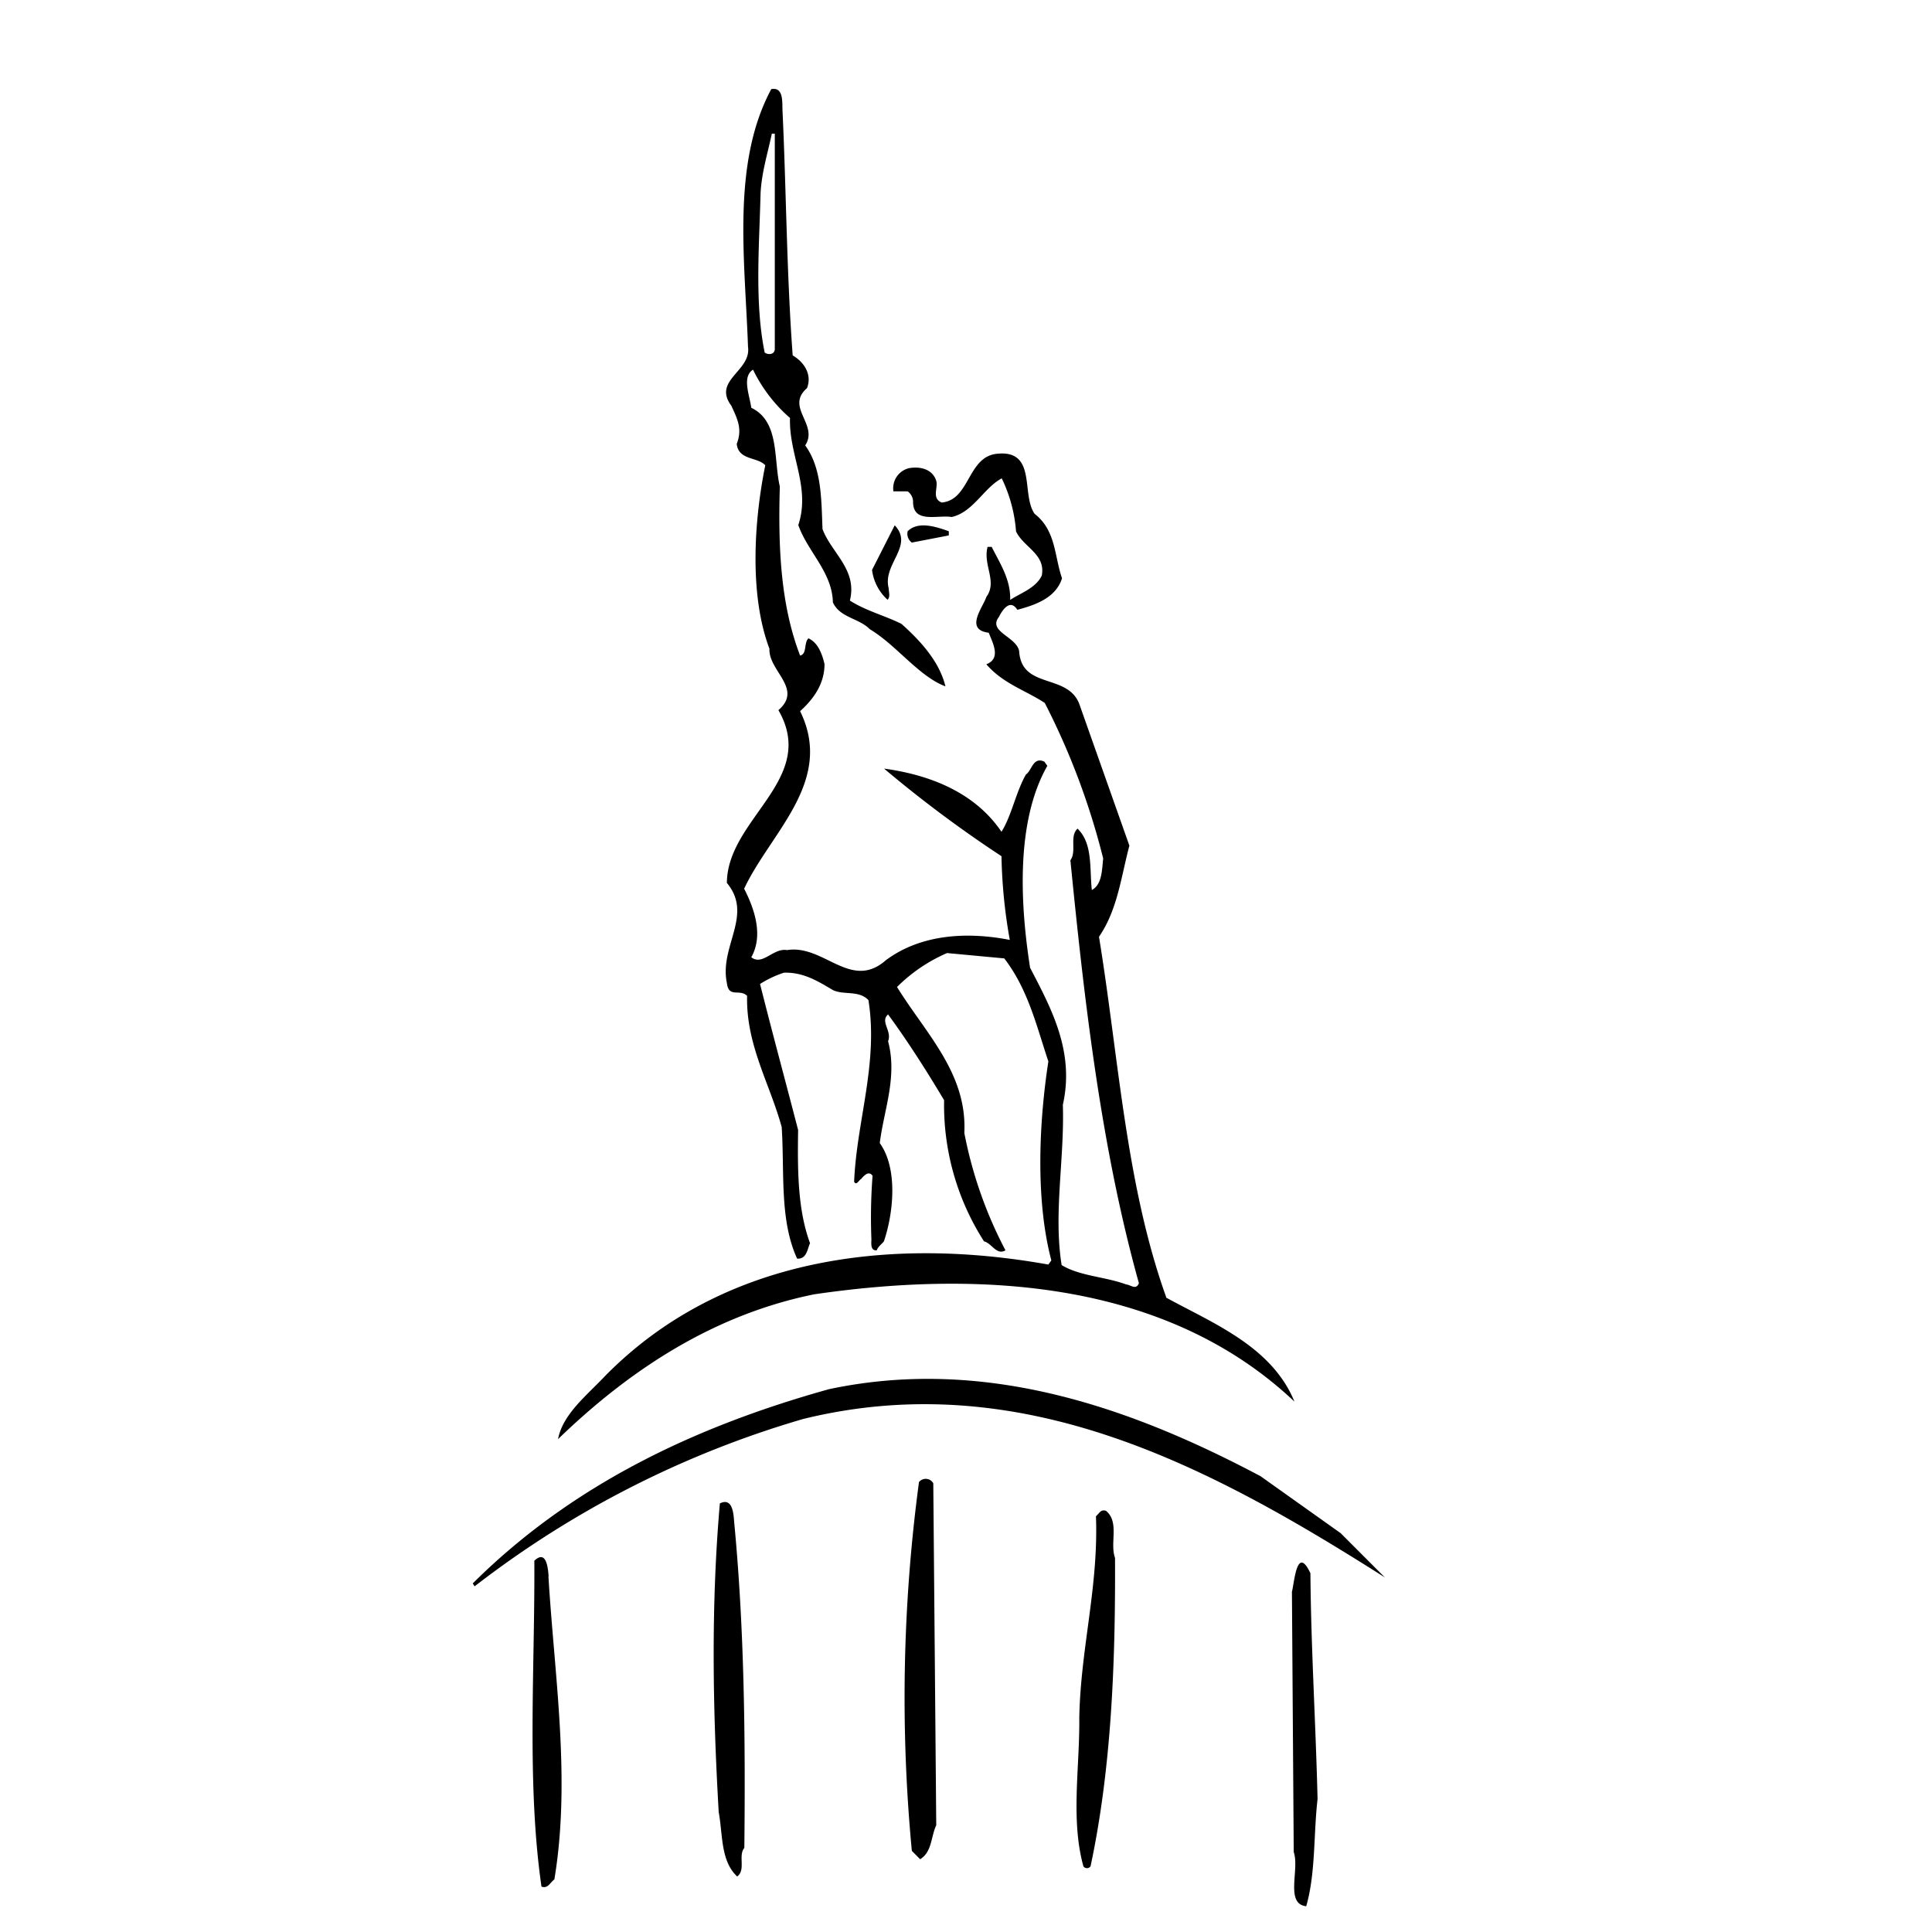
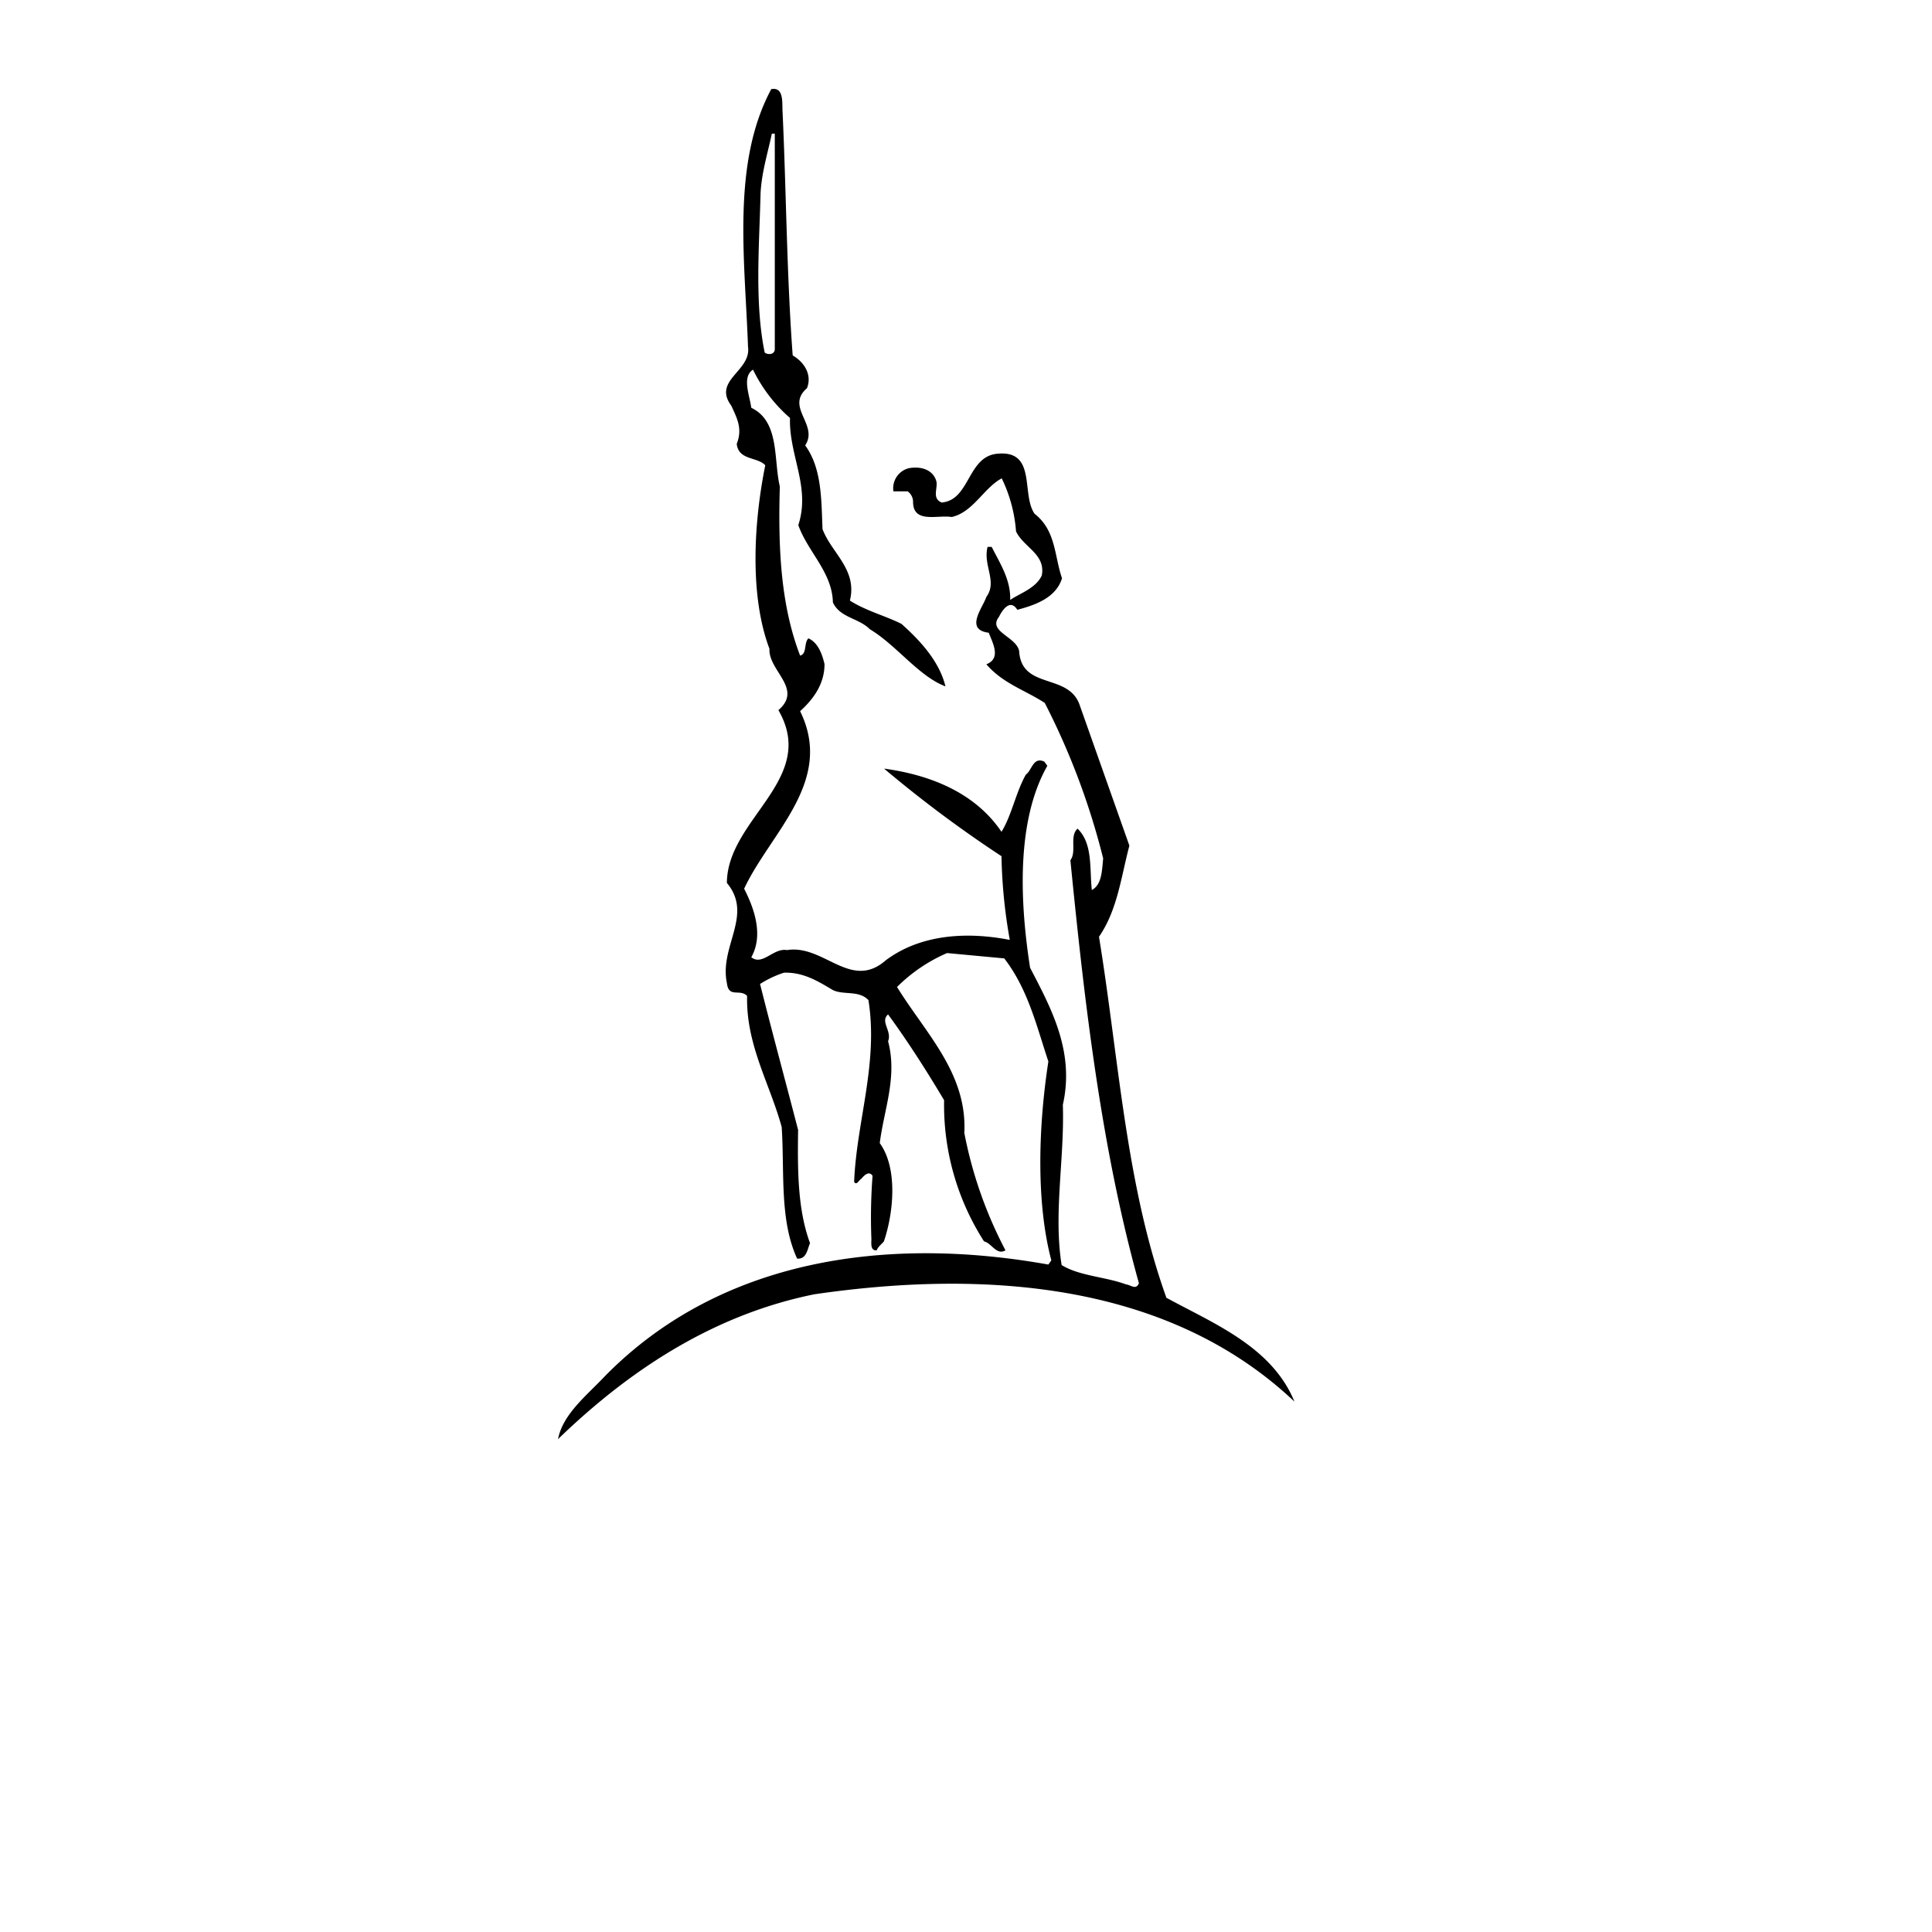
<svg xmlns="http://www.w3.org/2000/svg" width="300" height="300" version="1.1">
  <svg id="SvgjsSvg1001" data-name="Ebene 1" viewBox="0 0 300 300">
    <defs>
      <style>@media (prefers-color-scheme:light){:root{filter:none}}</style>
    </defs>
    <path d="M118.1 30c.17-3.24 1.11-6.2 1.75-9.25h.46v33.53c-.09.83-1.1.83-1.57.46-1.58-7.68-.84-16.56-.64-24.7m63 171.42c-6.29-17.49-7.4-37.37-10.45-56 2.87-4.16 3.42-9.25 4.72-14.15l-7.78-22c-1.84-4.81-9-2.22-9.34-8.24-.46-2.22-4.9-3-3.14-5.27.55-1.11 1.75-2.87 2.86-1.11 2.78-.74 6-1.85 6.94-4.9-1.2-3.43-.92-7.4-4.25-10-2.13-3 .37-9.9-5.74-9.34-4.72.37-4.26 7.21-8.7 7.58-1.57-.65-.55-2.22-.83-3.33-.55-1.85-2.5-2.32-4.25-2a3.21 3.21 0 0 0-2.41 3.6h2.22a2.05 2.05 0 0 1 .83 1.49c-.09 3.6 3.8 2.12 6 2.49 3.33-.74 5-4.54 7.77-6a22.71 22.71 0 0 1 2.22 8.24c1.2 2.5 4.62 3.51 4 6.84-.93 2-3.43 2.78-4.91 3.8.1-3.15-1.57-5.65-2.87-8.24h-.64c-.74 2.87 1.57 5.37-.19 7.77-.55 1.67-3.42 5.09.37 5.56.65 1.66 1.95 4-.37 4.9 2.59 3 6 4 9.07 6a112.25 112.25 0 0 1 9.07 24.15c-.19 1.85-.19 4.07-1.76 4.9-.37-3.33.18-7.21-2.22-9.53-1.3 1.21-.09 3.52-1.11 4.91 2.22 22.39 4.81 44.77 10.64 65.68-.47 1.11-1.21.27-2 .18-3.24-1.2-7.21-1.29-10-3-1.29-8.05.46-16.47.19-24.89 1.85-8.23-1.76-14.89-5.09-21.28-1.48-9.52-2.32-22.56 2.68-31.35l-.46-.65c-1.76-.83-1.94 1.39-2.87 2-1.57 2.78-2.22 6.39-3.79 8.89-4.26-6.3-11.47-8.89-18.23-9.81a191 191 0 0 0 18.23 13.6 81.6 81.6 0 0 0 1.29 13c-6.56-1.29-13.78-.92-19.24 3.15-5.46 4.8-9.62-2.5-15.36-1.57-2.12-.37-3.79 2.49-5.54 1.11 1.93-3.43.45-7.6-1.11-10.64 4.06-8.7 14.05-16.66 8.69-27.57 2.22-2 3.79-4.35 3.79-7.31-.37-1.57-1-3.33-2.5-4-.74.74-.18 2.41-1.29 2.68-3.06-7.95-3.42-16.93-3.15-26.26-1-4.27 0-10.09-4.43-12.22-.28-2-1.48-4.81.27-5.92a23.53 23.53 0 0 0 5.74 7.5c-.18 5.82 3.23 10.72 1.29 16.64 1.48 4.17 5.27 7.31 5.37 12 1.11 2.41 4 2.41 5.73 4.16 4.17 2.5 7.59 7.31 11.75 8.88-.92-3.79-3.79-7-6.84-9.71-2.59-1.29-5.46-2-8-3.61 1.2-4.81-2.87-7.4-4.25-11.1-.19-4.62-.1-9.44-2.69-13 2.13-3.24-3.14-5.92.28-8.89.83-2.12-.46-4.06-2.22-5.08-.93-12.49-1-25.53-1.57-37.74-.1-1.39.27-4-1.76-3.61-6.2 11.56-4.07 26.55-3.61 40 .55 3.8-5.55 5.18-2.59 9.16.92 2 1.76 3.61.84 5.92.27 2.59 3.23 2 4.43 3.33-1.76 8.7-2.49 20.17.65 28.49-.18 3.43 5.27 6.2 1.39 9.53 6.2 10.73-7.95 16.84-8 26.83 4.16 5-1.2 9.81 0 15.54.28 2.4 2 .84 3.14 2-.18 7.6 3.52 13.6 5.37 20.36.46 6.94-.37 14.43 2.4 20.44 1.49.1 1.58-1.48 2-2.4-1.94-5.27-1.94-11.38-1.85-17.58-1.94-7.49-4-15.07-5.91-22.67a16.55 16.55 0 0 1 3.7-1.75c3-.1 5.26 1.3 7.58 2.68 1.66.84 4.07 0 5.55 1.58 1.57 9.8-1.85 18.87-2.22 28.21.37.65.74-.28 1.11-.46.46-.56 1.2-1.3 1.75-.47a84.78 84.78 0 0 0-.18 9.81c0 .65-.19 1.85.83 1.76.19-.56.74-.93 1.11-1.39 1.48-4.35 2.22-11.29-.64-15.26.64-5.18 2.77-10.27 1.29-15.82.65-1.58-1.29-3.06 0-4.16 3.05 4.16 6 8.78 8.7 13.32a39.26 39.26 0 0 0 6.2 21.92c1.2.28 1.94 2.22 3.33 1.39a65.63 65.63 0 0 1-6.39-18.23c.47-9.25-6-15.45-10.45-22.66a25.06 25.06 0 0 1 7.77-5.27l8.88.83c3.7 4.81 5 10.46 6.85 16-1.48 9.61-2 21.55.46 30.89l-.46.65c-25.26-4.53-51-.83-68.83 17.3-2.87 3.05-6.57 5.92-7.31 9.81 11.66-11.29 24.7-19.43 39.78-22.49 26.55-3.88 55-1.85 74.57 16.66-3.52-8.61-12.77-12.21-20-16.19" class="828a6814-91e8-4d54-9ff6-99dc2b417952" />
-     <path d="M138 91.37c0 .56.28 1.3-.18 1.76a7.51 7.51 0 0 1-2.41-4.63l3.52-6.93c3.05 3.23-1.94 6-.93 9.8m9.33-8.23-5.74 1.11a1.69 1.69 0 0 1-.65-1.76c1.67-1.66 4.54-.65 6.39 0zm60.87 154.95 6.84 6.85c-26.55-16.84-56.06-33-90.29-24.61a153.39 153.39 0 0 0-51.06 26l-.28-.46c15.72-15.63 35.06-24.51 55.32-30.16 24.43-5.18 47.18 3 67 13.51l12.49 8.88" class="828a6814-91e8-4d54-9ff6-99dc2b417952" />
-     <path d="m144.92 230.32.46 53.1c-.83 1.76-.65 4.16-2.5 5.28l-1.29-1.3a251.77 251.77 0 0 1 1.11-57.27 1.35 1.35 0 0 1 2.22.19M114 236.33c1.58 16.47 1.76 33.49 1.58 50.61-1 1.2.27 3.41-1.11 4.44-2.59-2.41-2.22-6.48-2.87-10-.93-16.1-1.21-32 .18-47.93 2-1 2.13 1.68 2.22 2.87m59.14 5.56c.08 16.28-.56 32.75-3.8 47.92a.68.68 0 0 1-1.11 0c-2-7.21-.56-15.35-.64-23 .18-10.73 3-20.35 2.59-31.36.55-.47.74-1.11 1.56-.84 2.13 1.76.56 5 1.4 7.31m-87.98 2.84c.92 15.45 3.51 31.55.92 47.09-.65.46-1 1.48-2 1.11-2.32-16.1-1-34.14-1.11-50.6 1.94-1.85 2.13 1.38 2.22 2.4m118.29-.46c.09 11.56.83 23.4 1.11 35.06-.64 5.55-.28 11.47-1.76 16.65-3.33-.37-1-5.73-1.94-8.42l-.28-40.42c.37-1.3.74-7.41 2.87-2.87" class="828a6814-91e8-4d54-9ff6-99dc2b417952" />
  </svg>
</svg>